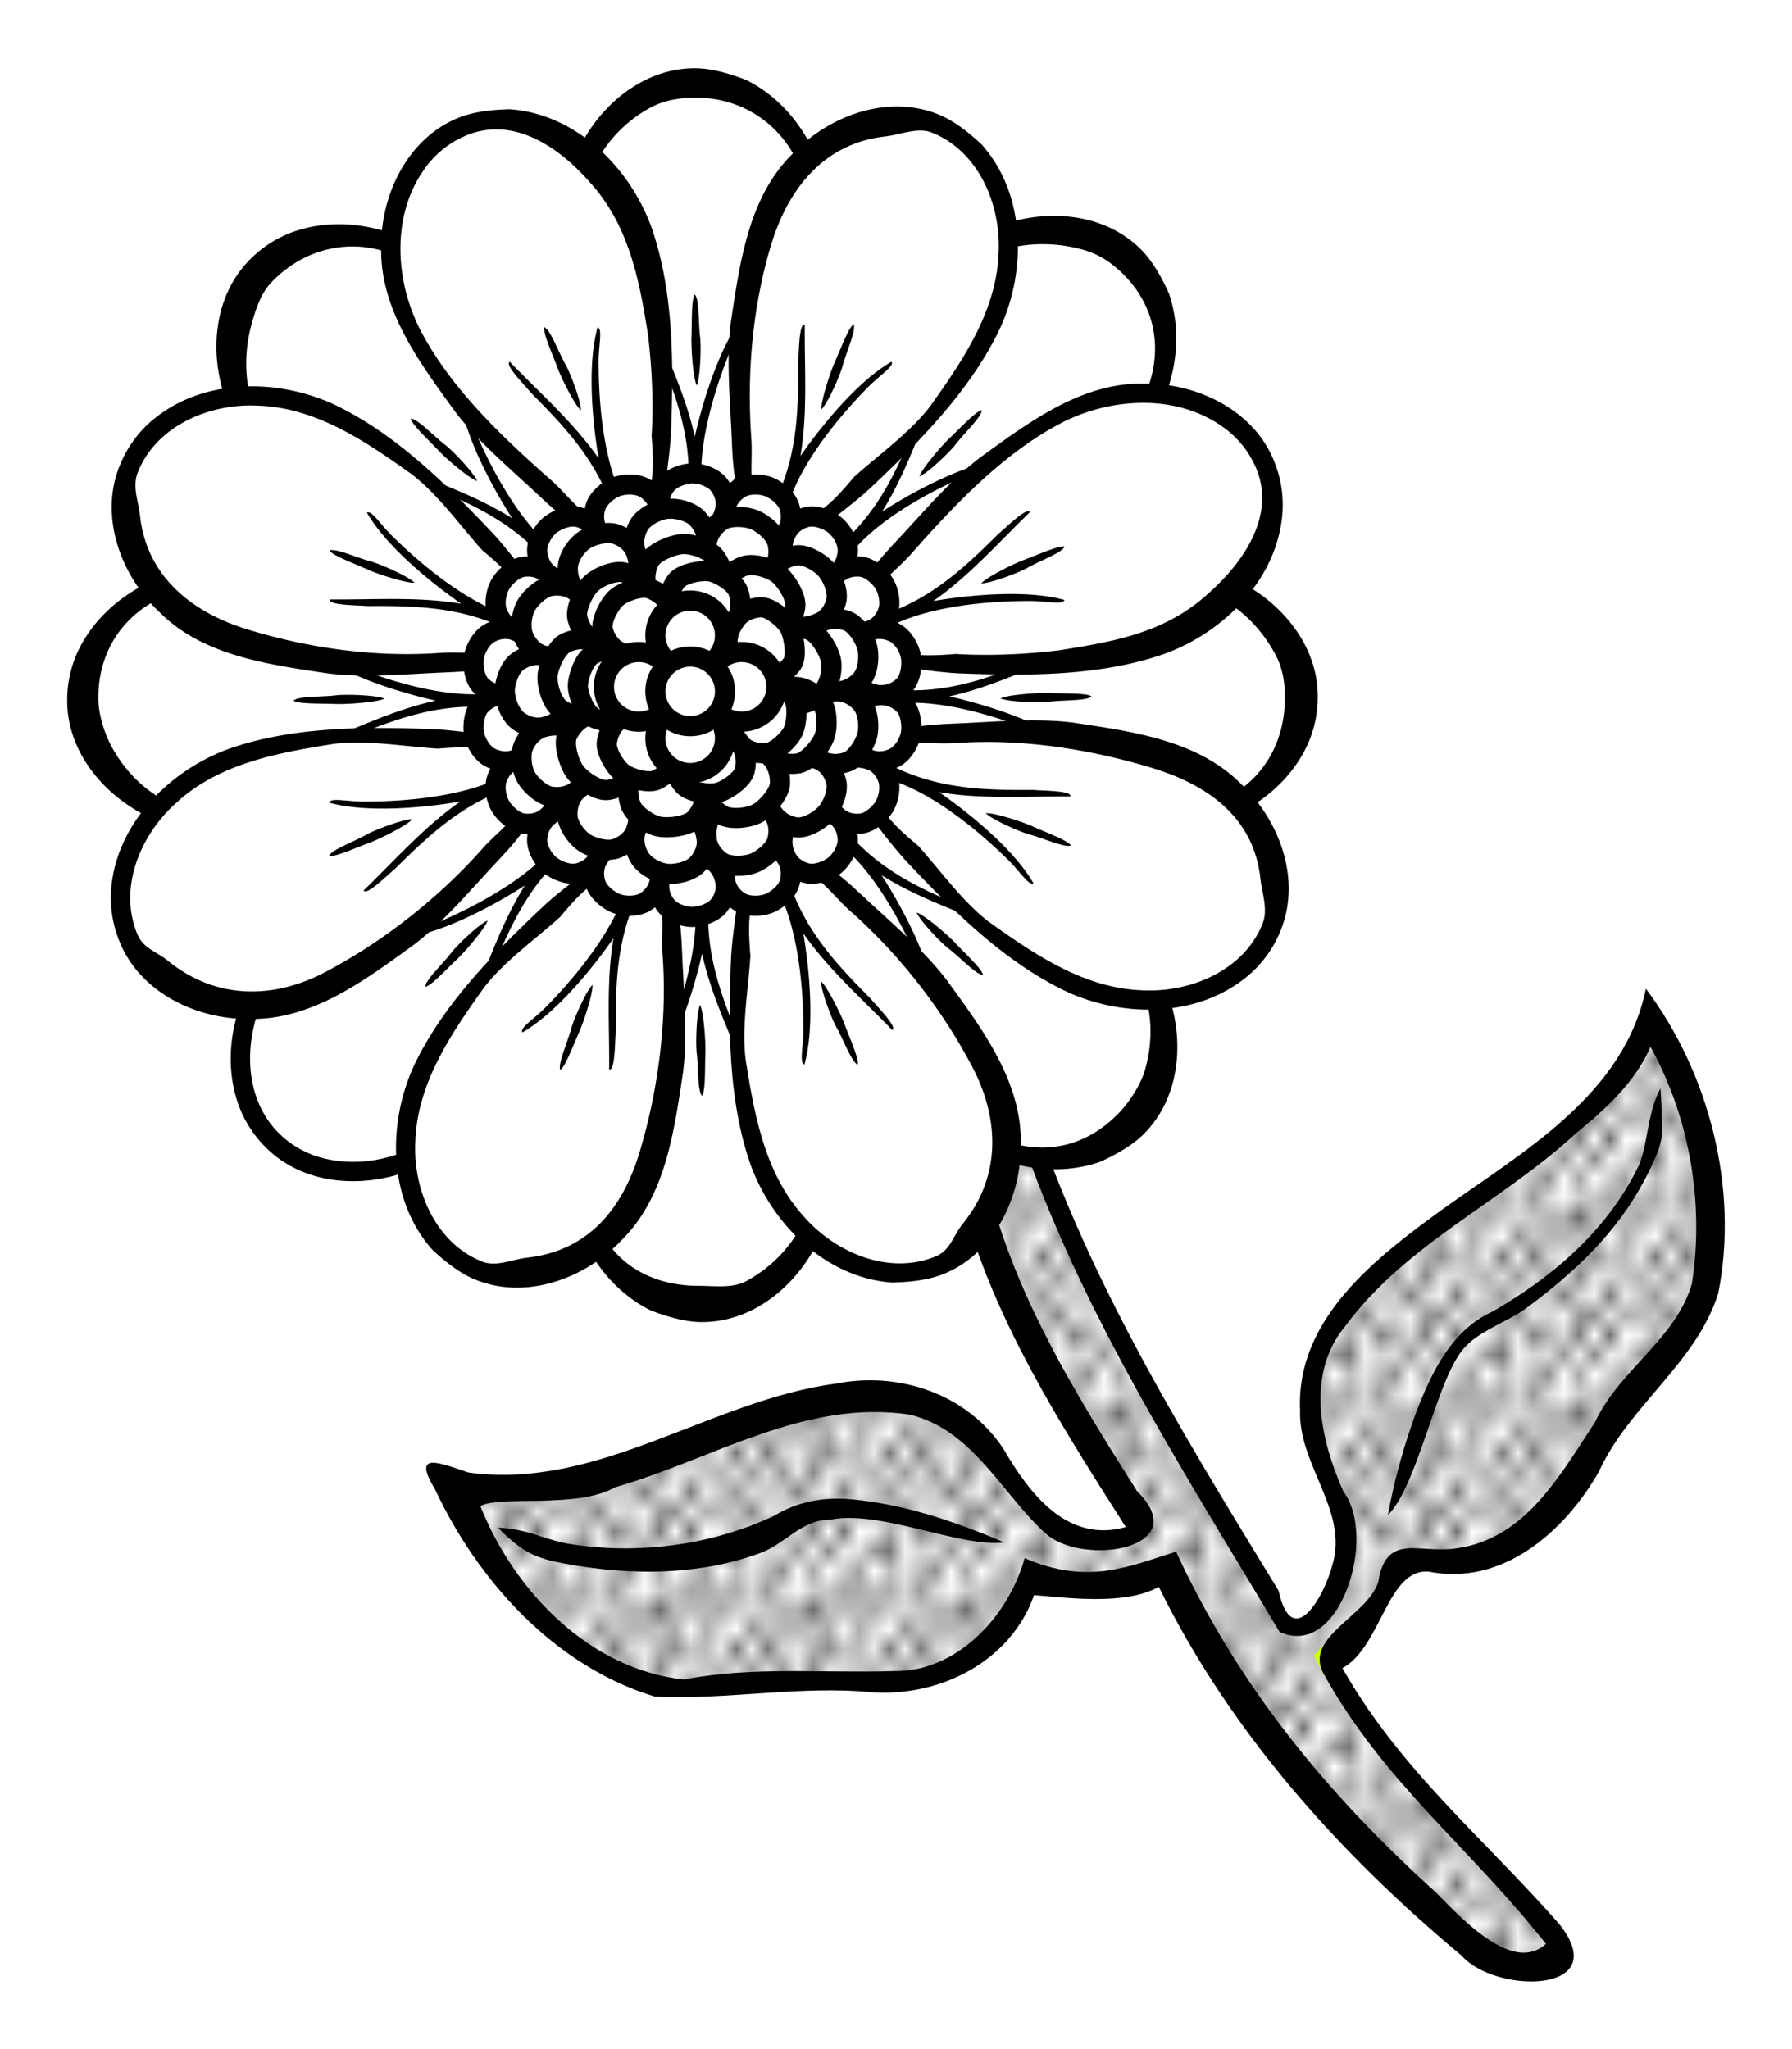
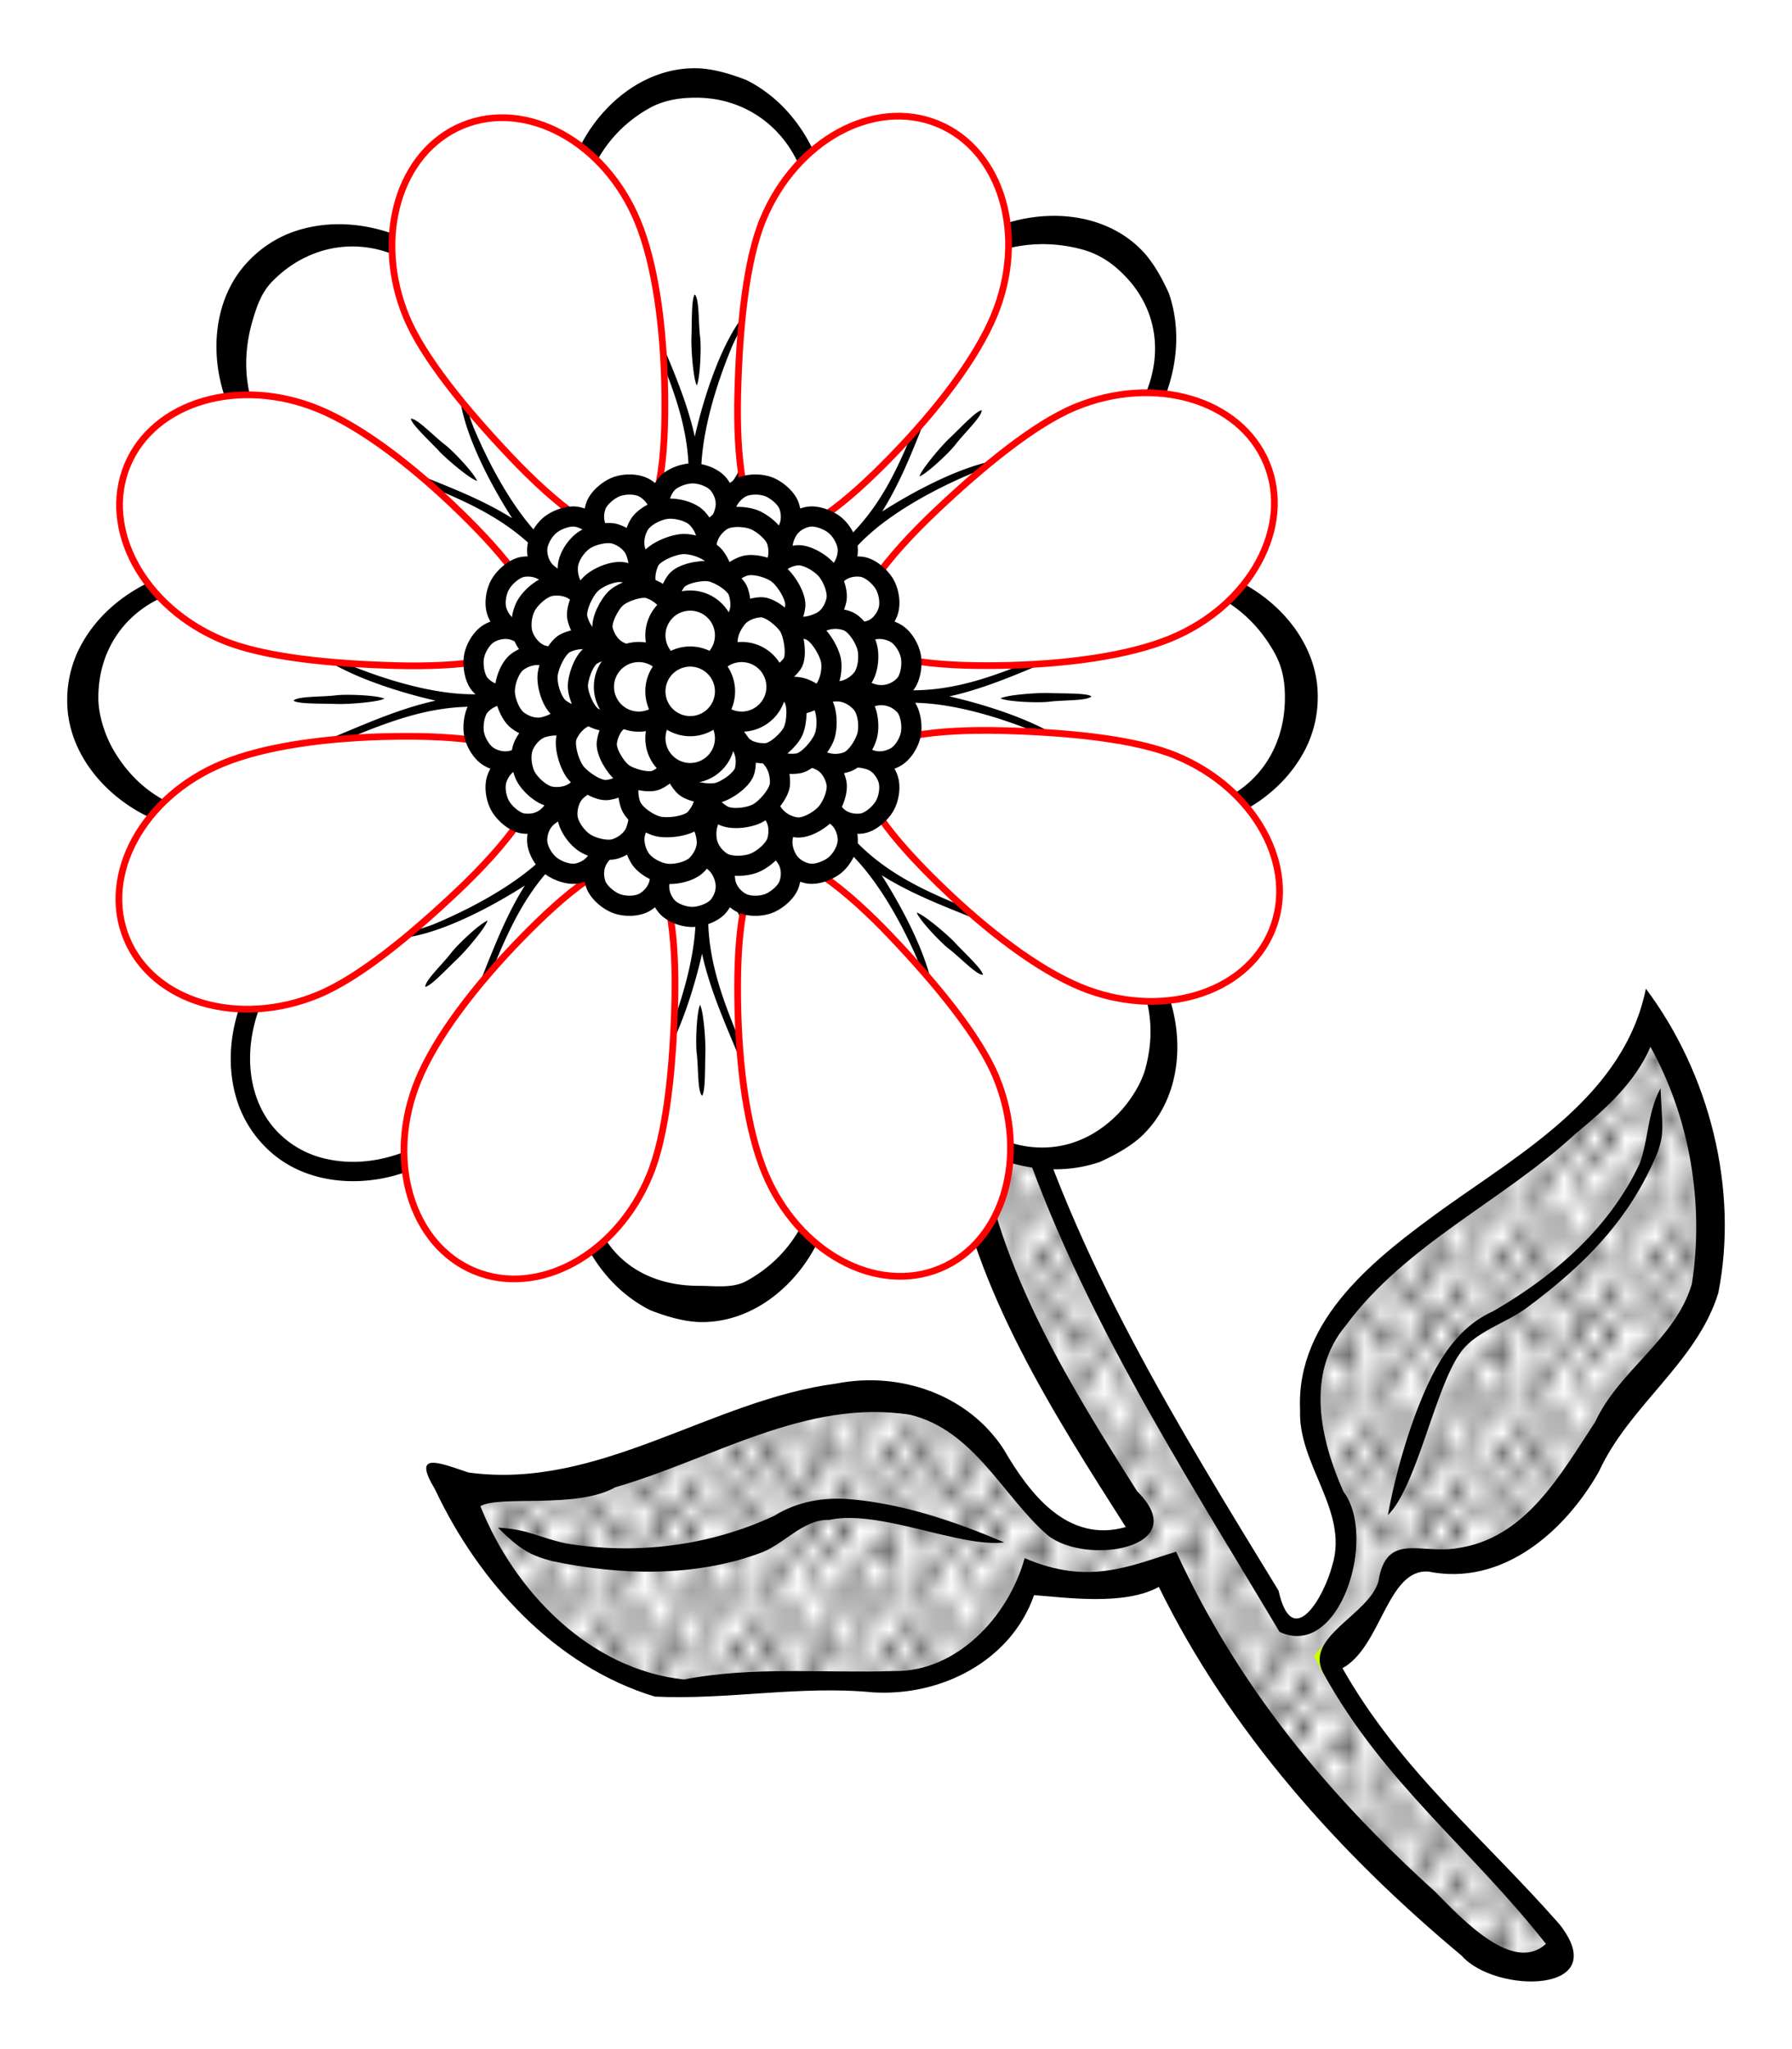
<svg xmlns="http://www.w3.org/2000/svg" xmlns:xlink="http://www.w3.org/1999/xlink" width="100.787" height="115.241" viewBox="0 0 94.488 108.038">
  <defs>
    <pattern xlink:href="#a" id="b" patternTransform="matrix(.808 0 0 1.035 -15.846 1037.51)" />
    <pattern id="a" patternTransform="scale(10)" height="10" width="10" patternUnits="userSpaceOnUse">
      <circle r=".45" cy=".81" cx="2.567" />
      <circle r=".45" cy="2.33" cx="3.048" />
-       <circle r=".45" cy="2.415" cx="4.418" />
      <circle r=".45" cy="3.029" cx="1.844" />
      <circle r=".45" cy="1.363" cx="6.08" />
      <circle r=".45" cy="4.413" cx="5.819" />
      <circle r=".45" cy="4.048" cx="4.305" />
      <circle r=".45" cy="3.045" cx="5.541" />
      <circle r=".45" cy="5.527" cx="4.785" />
      <circle r=".45" cy="5.184" cx="2.667" />
      <circle r=".45" cy="1.448" cx="7.965" />
      <circle r=".45" cy="5.049" cx="7.047" />
      <circle r=".45" cy=".895" cx="4.34" />
      <circle r=".45" cy=".34" cx="7.125" />
      <circle r=".45" cy="1.049" cx="9.553" />
      <circle r=".45" cy="2.689" cx="7.006" />
      <circle r=".45" cy="2.689" cx="8.909" />
      <circle r=".45" cy="4.407" cx="9.315" />
      <circle r=".45" cy="3.87" cx="7.82" />
      <circle r=".45" cy="5.948" cx="8.27" />
      <circle r=".45" cy="7.428" cx="7.973" />
      <circle r=".45" cy="8.072" cx="9.342" />
      <circle r=".45" cy="9.315" cx="8.206" />
      <circle r=".45" cy="9.475" cx="9.682" />
      <circle r=".45" cy="6.186" cx="9.688" />
      <circle r=".45" cy="6.296" cx="3.379" />
      <circle r=".45" cy="8.204" cx="2.871" />
      <circle r=".45" cy="8.719" cx="4.59" />
      <circle r=".45" cy="9.671" cx="3.181" />
      <circle r=".45" cy="7.315" cx="5.734" />
      <circle r=".45" cy="6.513" cx="6.707" />
      <circle r=".45" cy="9.67" cx="5.73" />
      <circle r=".45" cy="8.373" cx="6.535" />
      <circle r=".45" cy="7.154" cx="4.37" />
      <circle r=".45" cy="7.25" cx=".622" />
      <circle r=".45" cy="5.679" cx=".831" />
      <circle r=".45" cy="8.519" cx="1.257" />
      <circle r=".45" cy="6.877" cx="1.989" />
      <circle r=".45" cy="3.181" cx=".374" />
      <circle r=".45" cy="1.664" cx="1.166" />
      <circle r=".45" cy=".093" cx="1.151" />
      <circle r=".45" cy="10.093" cx="1.151" />
      <circle r=".45" cy="4.451" cx="1.302" />
      <circle r=".45" cy="3.763" cx="3.047" />
    </pattern>
  </defs>
  <g fill-rule="evenodd">
    <path d="M81.842 101.806c-3.445-3.888-9.894-9.667-12.163-14.368 1.523-1.681 3.403-3.01 4.294-5.317 8.546 2.025 9.307-6.003 14.558-11.122 3.41-3.325 1.873-12.93-1.52-17.664-2.09 7.399-12.198 10.132-16.464 16.245-2.307 3.306-1.676 5.79.34 10.549.883 2.086-2.038 7.2-2.945 5.648C62.808 77 57.198 69.09 53.587 57.54l-2.816 3.383c.826 5.576 4.465 12.381 9.064 19.28.997 1.495-4.141 1.253-5.37-.65-2.8-4.344-4.497-6.263-8.529-6.216-7.453.087-15.4 6.906-22.693 4.47 2.004 5.469 9.08 12.143 13.747 11.195 7.187-1.46 14.252 2.428 17.386-5.776 2.409.561 4.565-.245 6.812-.558 4.44 8.979 8.867 13.3 14.79 18.88 3.636 3.449 8.419 3.12 5.864.258z" fill="#fff" stroke="#cf0" stroke-width=".354" />
    <path d="M83.138 1046.55c-3.445-3.888-9.894-9.667-12.163-14.368 1.523-1.682 3.403-3.01 4.294-5.318 8.546 2.026 9.307-6.002 14.558-11.122 3.41-3.325 1.873-12.93-1.52-17.663-2.09 7.398-12.198 10.132-16.464 16.245-2.307 3.306-1.676 5.789.34 10.549.883 2.086-2.038 7.2-2.945 5.648-5.134-8.777-10.743-16.688-14.355-28.237l-2.816 3.382c.826 5.577 4.465 12.382 9.064 19.281.997 1.495-4.141 1.253-5.369-.65-2.801-4.344-4.498-6.263-8.53-6.216-7.453.087-15.4 6.906-22.693 4.47 2.004 5.469 9.08 12.143 13.747 11.195 7.187-1.46 14.252 2.428 17.386-5.777 2.409.562 4.565-.244 6.812-.557 4.44 8.978 8.867 13.299 14.79 18.88 3.636 3.448 8.419 3.12 5.864.258z" fill="url(#b)" stroke="#cf0" stroke-width=".354" transform="translate(-1.48 -944.842)" />
    <path style="line-height:normal;text-indent:0;text-align:start;text-decoration-line:none;text-decoration-style:solid;text-decoration-color:#000;text-transform:none;block-progression:tb;white-space:normal;isolation:auto;mix-blend-mode:normal;solid-color:#000;solid-opacity:1" d="M44.82 79.062c-1.379-.118-2.797.126-3.982.867-3.393 1.597-7.298 2.082-10.99 1.465-1.5-.324-1.937-.736-3.59-.832 1.225 1.233 1.782 1.47 2.835 1.76 3.59.76 7.487.857 10.925-.398 1.28-.419 2.302-1.82 3.712-1.772 2.641-.572 6.888 1.482 9.222 1.187-2.59-1.098-5.312-2.034-8.133-2.277z" color="#000" font-weight="400" font-family="sans-serif" overflow="visible" />
    <path style="line-height:normal;text-indent:0;text-align:start;text-decoration-line:none;text-decoration-style:solid;text-decoration-color:#000;text-transform:none;block-progression:tb;white-space:normal;isolation:auto;mix-blend-mode:normal;solid-color:#000;solid-opacity:1" d="M86.784 52.14c-1.139 5.567-6.397 8.544-10.656 11.585-3.523 2.555-7.799 5.794-7.578 10.638-.11 2.884 2.574 5.316 1.703 8.17-.43 1.675-2.113 4.608-2.839 1.35-5.32-8.714-10.79-17.52-13.626-27.418l-3.594 4.314c1.117 7.228 5.482 13.96 9.166 19.752-3.087.873-5.09-1.782-6.437-4.1-1.89-2.909-5.504-4.123-8.83-3.467-6.636.875-12.497 5.632-19.393 4.69-1.616-.545-2.972-1.112-1.76.892 2.28 4.862 6.335 9.335 11.585 10.925 3.802.189 7.652-.6 11.502-.223 3.567.22 7.265-1.626 8.498-5.127 1.648.124 4.778.571 6.577-.435 3.734 7.61 9.496 14.053 15.963 19.444 1.778 2.037 8.07 2.033 5.157-1.659-4.023-4.572-8.4-8.136-11.437-13.497 2.053-1.124 2.355-5.251 4.532-5.095 3.9.787 7.186-2.104 8.986-5.265 1.598-3.499 5.157-5.745 6.298-9.42 1.088-5.503-.468-11.587-3.817-16.054zm.242 3.07c2.077 3.741 2.842 8.283 2.182 12.5-.859 2.918-3.833 4.544-5.104 7.287-1.82 2.757-3.672 6.169-7.308 6.653-1.898.315-3.706-.871-4.116 1.755-.533 1.789-3.931 2.902-2.905 4.83 3.156 5.74 7.75 9.212 11.74 14.279-1.709 1.557-4.314-1.192-5.832-2.742-5.736-5.184-10.413-10.88-13.668-17.94-2.464.749-4.615 1.797-7.987.337-.85 3.085-3.583 6.008-6.882 5.956-3.695.122-7.425-.264-11.08.445-4.983-.528-8.943-4.646-10.736-9.14 1.003-.594 5.064.166 7.124-1.002C37.556 76.962 42.5 73.743 48 74.61c3.359.825 4.855 4.255 7.216 6.332 2.02 1.66 7.782.71 4.745-2.294-3.45-5.45-6.983-11.154-8.179-17.579l1.614-2.478c3.117 9.889 8.803 18.633 14.07 27.466 3.184 1.493 5.18-5.017 3.37-7.396-1.226-2.753-2.007-6.224.13-8.766 3.182-4.303 8.246-6.532 12.111-10.11 1.557-1.281 3.13-2.686 3.948-4.576z" color="#000" font-weight="400" font-family="sans-serif" overflow="visible" />
    <path style="line-height:normal;text-indent:0;text-align:start;text-decoration-line:none;text-decoration-style:solid;text-decoration-color:#000;text-transform:none;block-progression:tb;white-space:normal;isolation:auto;mix-blend-mode:normal;solid-color:#000;solid-opacity:1" d="M87.556 57.396c-.688 1.257-.651 2.804-1.107 3.982-1.602 3.4-4.49 5.912-7.755 7.791-2.164.977-3.233 3.25-4.034 5.346a32.632 32.632 0 00-1.481 5.387c1.498-1.473 2.476-6.602 3.762-8.472.754-1.192 2.525-1.663 3.591-2.486 3.24-2.403 5.493-4.82 6.885-8.215.343-1.02.232-1.288.139-3.333z" color="#000" font-weight="400" font-family="sans-serif" overflow="visible" />
    <g transform="translate(2.922 -594.843) scale(.632)" color="#000">
      <path d="M43.343 1038.022c0-3.807 1.321-8.938 3.426-14.21 1.853-4.64 4.317-9.553 7.012-9.701 2.293-.126 4.96 4.83 6.834 9.71 1.988 5.175 3.604 10.517 3.604 14.201 0 7.16-4.673 12.965-10.438 12.965-5.765 0-10.438-5.805-10.438-12.965zM73.59 1033.764c-2.692-2.693-5.386-7.256-7.625-12.471-1.97-4.592-3.702-9.808-1.901-11.818 1.532-1.711 6.922-.092 11.699 2.033 5.064 2.254 9.984 4.888 12.59 7.494 5.062 5.062 5.862 12.471 1.786 16.548-4.077 4.076-11.486 3.276-16.548-1.786zM91.707 1009.777c-3.808 0-8.939-1.322-14.21-3.426-4.64-1.853-9.553-4.317-9.702-7.012-.126-2.293 4.83-4.96 9.71-6.834 5.176-1.988 10.517-3.604 14.202-3.604 7.16 0 12.964 4.673 12.964 10.438 0 5.765-5.804 10.438-12.964 10.438zM88.393 979.236c-2.693 2.693-7.255 5.386-12.47 7.625-4.592 1.971-9.808 3.703-11.819 1.902-1.71-1.532-.092-6.922 2.034-11.699 2.254-5.064 4.887-9.984 7.493-12.59 5.063-5.063 12.472-5.862 16.548-1.786 4.077 4.076 3.277 11.485-1.786 16.548zM14.592 989.153c3.808 0 8.94 1.322 14.21 3.426 4.64 1.853 9.553 4.317 9.702 7.012.126 2.293-4.83 4.96-9.71 6.835-5.175 1.987-10.517 3.604-14.202 3.604-7.16 0-12.964-4.674-12.964-10.439 0-5.764 5.804-10.438 12.964-10.438zM33.34 964.911c2.692 2.693 5.386 7.256 7.625 12.47 1.97 4.592 3.702 9.809 1.901 11.82-1.532 1.71-6.922.091-11.698-2.035-5.065-2.253-9.985-4.887-12.59-7.493-5.063-5.063-5.863-12.472-1.787-16.548 4.077-4.076 11.486-3.277 16.548 1.786zM19.607 1019.779c2.693-2.693 7.255-5.387 12.47-7.626 4.592-1.97 9.808-3.702 11.82-1.901 1.71 1.532.091 6.922-2.035 11.699-2.254 5.064-4.887 9.984-7.493 12.59-5.063 5.062-12.472 5.862-16.548 1.786-4.076-4.077-3.277-11.485 1.786-16.548zM63.916 960.59c0 3.807-1.321 8.938-3.426 14.209-1.853 4.64-4.317 9.553-7.012 9.702-2.293.126-4.96-4.83-6.834-9.71-1.988-5.176-3.604-10.517-3.604-14.202 0-7.16 4.673-12.964 10.438-12.964 5.765 0 10.438 5.804 10.438 12.964z" style="marker:none" overflow="visible" fill="#fff" stroke="red" stroke-width=".561" stroke-linecap="round" stroke-linejoin="bevel" />
      <path d="M53.424 946.902c-4.619-.05-8.529 3.502-10.15 7.628-2.039 4.754-.659 10.053.495 14.903.738 2.804 2.157 5.643 3.384 8.29.772 1.665 1.45 3.336 2.586 4.793 1.029 1.346 1.819 2.45 3.517 2.553 2.035.01 2.976-.93 3.892-2.458.752-1.277 1.987-3.333 2.644-4.763 2.343-5.103 4.664-10.666 4.996-16.282.262-5.352-2.181-11.21-7.153-13.686-1.426-.553-2.911-.97-4.21-.978zm0 2.457c4.199-.014 7.594 2.588 8.891 6.36 1.676 4.556.595 9.483-.5 14.036-.731 2.654-2.457 5.348-3.675 7.836-.876 2.692-1.636 4.685-3.996 5.661-.968-3.99.866-9.638 2.213-12.904.545-1.383 1.46-2.567 1.086-2.853-2.024 2.587-3.419 7.142-4.102 10.143-.787-3.585-2.431-6.89-3.766-10.287-.518.02.385 2.224.665 3.12 1.783 4.315 3.1 8.067 2.407 12.857-2.352-.965-2.61-3.373-3.668-5.537-2.397-4.904-4.813-10.312-5.282-15.748-.392-4.805 1.566-9.473 5.965-11.87 1.154-.614 2.453-.817 3.762-.814zm-.361 19.995c-.034.83.13 3.406.446 4.015.296-.669.38-3.218.277-4.037-.148-1.183-.059-3.198-.446-3.548-.294.361-.23 2.418-.277 3.57zM53.866 1051.524c4.619.049 8.529-3.502 10.15-7.63 2.039-4.753.659-10.052-.495-14.902-.738-2.804-2.157-5.643-3.384-8.29-.772-1.665-1.45-3.335-2.586-4.792-1.029-1.347-1.819-2.451-3.517-2.554-2.035-.01-2.976.93-3.892 2.459-.752 1.277-1.987 3.332-2.644 4.762-2.343 5.104-4.664 10.666-4.996 16.283-.262 5.351 2.181 11.21 7.153 13.686 1.426.552 2.911.968 4.21.978zm-.141-3.023c-4.199.014-7.453-2.023-8.75-5.796-1.676-4.555-.595-9.482.5-14.035.732-2.654 2.457-5.348 3.675-7.836.876-2.692 1.636-4.685 3.997-5.661.967 3.99-.867 9.638-2.214 12.904-.545 1.384-1.46 2.568-1.086 2.853 2.024-2.587 3.419-7.142 4.102-10.142.787 3.584 2.431 6.89 3.766 10.286.518-.02-.385-2.223-.665-3.12-1.783-4.315-3.1-8.067-2.407-12.857 2.352.965 2.61 3.373 3.668 5.538 2.397 4.903 4.813 10.31 5.282 15.748.392 4.804-1.565 9.33-5.965 11.729-1.153.613-2.595.392-3.903.39zm.502-19.43c.034-.829-.13-3.406-.446-4.014-.296.668-.38 3.218-.277 4.037.148 1.182.059 3.197.446 3.547.294-.36.23-2.418.277-3.57zM105.316 999.399c.049-4.619-3.502-8.53-7.63-10.151-4.753-2.038-10.052-.658-14.902.496-2.804.738-5.643 2.156-8.29 3.384-1.665.772-3.335 1.45-4.792 2.586-1.346 1.029-2.451 1.819-2.554 3.517-.01 2.035.93 2.976 2.459 3.891 1.277.752 3.332 1.988 4.763 2.645 5.103 2.343 10.665 4.664 16.282 4.996 5.351.262 11.21-2.181 13.686-7.153a9.594 9.594 0 00.978-4.211zm-2.74 0c.014 4.198-2.305 7.594-6.078 8.89-4.556 1.677-9.483.596-14.035-.498-2.655-.733-5.349-2.458-7.837-3.677-2.692-.876-4.685-1.635-5.661-3.996 3.99-.967 9.638.867 12.905 2.213 1.383.546 2.567 1.46 2.852 1.087-2.586-2.024-7.142-3.419-10.142-4.103 3.585-.786 6.89-2.43 10.287-3.765-.02-.519-2.224.384-3.12.665-4.316 1.783-8.067 3.1-12.858 2.407.965-2.352 3.373-2.61 5.538-3.668 4.903-2.398 10.311-4.813 15.748-5.282 4.804-.392 9.19 1.706 11.587 6.106.614 1.153.817 2.312.814 3.62zm-19.712-.362c-.83-.034-3.407.131-4.015.447.668.296 3.218.38 4.037.277 1.182-.149 3.197-.059 3.547-.446-.36-.294-2.418-.23-3.57-.278zM.984 999.588c-.05 4.619 3.501 8.529 7.628 10.151 4.754 2.038 10.053.658 14.903-.496 2.804-.738 5.643-2.156 8.29-3.384 1.665-.772 3.336-1.45 4.793-2.586 1.346-1.029 2.45-1.819 2.553-3.517.01-2.035-.93-2.976-2.458-3.891-1.278-.753-3.333-1.988-4.763-2.645-5.103-2.343-10.666-4.664-16.283-4.996-5.351-.262-11.21 2.181-13.685 7.153a9.594 9.594 0 00-.978 4.211zm2.598-.141c-.014-4.199 2.447-7.453 6.22-8.75 4.555-1.676 9.482-.595 14.035.5 2.654.732 5.348 2.457 7.836 3.676 2.692.876 4.685 1.635 5.661 3.996-3.99.967-9.638-.867-12.904-2.213-1.384-.546-2.567-1.46-2.853-1.087 2.587 2.024 7.142 3.419 10.142 4.102-3.584.787-6.89 2.431-10.286 3.766.02.518 2.224-.384 3.12-.665 4.315-1.783 8.067-3.1 12.857-2.407-.965 2.352-3.373 2.61-5.537 3.668-4.904 2.398-10.312 4.813-15.749 5.282-4.804.392-9.048-1.424-11.446-5.824-.613-1.153-1.099-2.736-1.096-4.044zm19.853.503c.83.034 3.407-.132 4.016-.447-.669-.296-3.219-.38-4.037-.277-1.183.149-3.198.059-3.548.446.36.294 2.418.23 3.57.278zM90.574 962.025c-3.26-3.272-8.538-3.48-12.587-1.673-4.786 1.963-7.515 6.71-10.092 10.978-1.438 2.518-2.416 5.537-3.396 8.285-.616 1.729-1.303 3.396-1.514 5.231-.21 1.681-.42 3.023.72 4.287 1.444 1.432 2.774 1.422 4.498.973 1.431-.384 3.753-.984 5.224-1.544 5.248-1.998 10.802-4.339 14.976-8.112 3.937-3.634 6.3-9.525 4.49-14.776-.631-1.394-1.398-2.731-2.32-3.649zm-1.552 1.996c3.004 2.933 3.433 6.925 1.713 10.525-1.996 4.425-6.221 7.181-10.192 9.662-2.383 1.38-5.502 2.092-8.114 3.013-2.512 1.306-4.45 2.195-6.819 1.237 2.107-3.524 7.374-6.267 10.623-7.653 1.359-.605 2.84-.808 2.774-1.274-3.256.427-7.444 2.699-10.034 4.36 1.951-3.109 3.095-6.619 4.524-9.977-.384-.35-1.285 1.856-1.713 2.692-1.753 4.327-3.442 7.927-7.294 10.858-1.001-2.337.502-4.236 1.264-6.521 1.727-5.178 3.794-10.729 7.27-14.935 3.087-3.702 7.968-5.316 12.787-3.943 1.252.371 2.28 1.037 3.211 1.956zM74.58 977.787c-.605.568-2.294 2.522-2.495 3.177.68-.27 2.527-2.029 3.027-2.685.723-.948 2.2-2.323 2.168-2.843-.462.05-1.859 1.563-2.7 2.351zM17.564 1036.962c3.26 3.272 8.538 3.48 12.587 1.673 4.786-1.963 7.515-6.71 10.092-10.978 1.438-2.518 2.416-5.537 3.395-8.285.617-1.729 1.304-3.396 1.515-5.231.21-1.681.42-3.023-.72-4.287-1.444-1.433-2.774-1.422-4.498-.973-1.432.384-3.753.984-5.224 1.544-5.249 1.998-10.803 4.339-14.976 8.112-3.937 3.634-6.3 9.525-4.49 14.776a9.595 9.595 0 002.319 3.649zm1.128-1.148c-3.005-2.933-3.01-7.773-1.29-11.374 1.997-4.424 6.222-7.18 10.193-9.66 2.383-1.38 5.501-2.093 8.114-3.014 2.512-1.307 4.45-2.195 6.819-1.238-2.107 3.525-7.374 6.268-10.623 7.654-1.359.605-2.841.808-2.775 1.274 3.257-.427 7.445-2.699 10.035-4.36-1.951 3.109-3.095 6.619-4.524 9.977.384.349 1.285-1.856 1.712-2.692 1.753-4.327 3.443-7.927 7.295-10.858 1.001 2.337-.502 4.236-1.264 6.521-1.727 5.178-3.794 10.728-7.27 14.935-3.088 3.702-8.25 6.163-13.07 4.79a8.02 8.02 0 01-3.352-1.955zm14.865-14.614c.606-.568 2.294-2.522 2.496-3.176-.68.269-2.526 2.028-3.027 2.685-.722.947-2.199 2.322-2.168 2.843.463-.051 1.86-1.563 2.7-2.352zM90.795 1035.84c3.272-3.26 3.48-8.538 1.673-12.587-1.963-4.786-6.71-7.515-10.978-10.092-2.517-1.438-5.536-2.416-8.284-3.395-1.73-.617-3.396-1.304-5.232-1.515-1.681-.21-3.023-.42-4.286.72-1.433 1.444-1.422 2.774-.974 4.498.384 1.432.984 3.753 1.544 5.224 1.998 5.249 4.339 10.803 8.113 14.976 3.633 3.937 9.525 6.3 14.775 4.49 1.394-.631 2.732-1.398 3.65-2.319zm-2.137-1.693c-2.933 3.004-6.784 3.574-10.384 1.855-4.424-1.997-7.181-6.222-9.661-10.193-1.38-2.383-2.093-5.501-3.014-8.114-1.306-2.512-2.195-4.45-1.237-6.818 3.524 2.106 6.268 7.373 7.654 10.622.604 1.359.808 2.84 1.273 2.775-.427-3.257-2.698-7.445-4.36-10.035 3.109 1.951 6.62 3.095 9.977 4.524.35-.384-1.855-1.285-2.691-1.712-4.328-1.753-7.928-3.443-10.858-7.295 2.336-1.001 4.235.502 6.52 1.264 5.178 1.727 10.729 3.794 14.936 7.27 3.701 3.088 5.456 7.403 4.083 12.222-.37 1.252-1.319 2.703-2.238 3.635zm-13.625-14.3c-.568-.606-2.521-2.294-3.178-2.493.268.68 2.028 2.527 2.685 3.027.947.723 2.322 2.199 2.842 2.168-.05-.462-1.563-1.859-2.351-2.7zM16.242 962.853c-3.272 3.26-3.48 8.538-1.672 12.587 1.962 4.786 6.71 7.515 10.977 10.092 2.518 1.438 5.537 2.416 8.285 3.396 1.729.616 3.396 1.303 5.231 1.514 1.681.21 3.023.42 4.287-.72 1.433-1.444 1.422-2.774.973-4.498-.384-1.432-.984-3.753-1.544-5.224-1.998-5.248-4.339-10.803-8.112-14.976-3.634-3.937-9.525-6.3-14.776-4.49a9.593 9.593 0 00-3.649 2.319zm1.855 1.834c2.933-3.004 7.066-3.715 10.667-1.996 4.424 1.997 7.18 6.222 9.66 10.193 1.38 2.383 2.093 5.501 3.014 8.114 1.307 2.512 2.195 4.45 1.238 6.819-3.525-2.107-6.268-7.374-7.654-10.623-.605-1.359-.808-2.84-1.274-2.774.427 3.256 2.699 7.444 4.36 10.034-3.109-1.951-6.619-3.095-9.977-4.524-.349.384 1.856 1.285 2.692 1.713 4.327 1.752 7.927 3.442 10.858 7.294-2.337 1.001-4.236-.502-6.521-1.264-5.178-1.727-10.728-3.794-14.935-7.27-3.702-3.088-5.174-7.544-3.801-12.363.37-1.253.754-2.421 1.673-3.353zm13.907 14.16c.568.605 2.522 2.294 3.179 2.493-.27-.68-2.029-2.528-2.685-3.028-.948-.723-2.323-2.199-2.844-2.168.052.463 1.564 1.86 2.352 2.7z" style="line-height:normal;text-indent:0;text-align:start;text-decoration-line:none;text-decoration-style:solid;text-decoration-color:#000;text-transform:none;block-progression:tb;white-space:normal;isolation:auto;mix-blend-mode:normal;solid-color:#000;solid-opacity:1;marker:none" font-weight="400" font-family="sans-serif" overflow="visible" />
      <g>
        <path d="M59.194 1039.074c-1.457-3.518-2.2-8.765-2.273-14.44-.064-4.996.333-10.478 2.766-11.646 2.07-.994 6.43 2.564 10.03 6.356 3.816 4.02 7.354 8.336 8.764 11.74 2.74 6.616.644 13.766-4.682 15.973-5.327 2.206-11.865-1.368-14.605-7.983zM85.51 1023.564c-3.519-1.458-7.754-4.642-11.818-8.604-3.578-3.488-7.174-7.644-6.28-10.19.761-2.167 6.36-2.735 11.587-2.599 5.542.145 11.095.695 14.5 2.105 6.614 2.74 10.188 9.28 7.982 14.605-2.206 5.326-9.357 7.423-15.972 4.683zM93.067 994.47c-3.518 1.457-8.764 2.2-14.44 2.273-4.996.064-10.477-.333-11.646-2.766-.994-2.07 2.565-6.43 6.356-10.03 4.02-3.816 8.337-7.354 11.741-8.764 6.615-2.74 13.766-.644 15.972 4.682 2.206 5.326-1.368 11.865-7.983 14.605zM78.318 967.522c-1.457 3.518-4.642 7.753-8.603 11.817-3.488 3.579-7.644 7.174-10.191 6.28-2.167-.76-2.734-6.36-2.598-11.587.144-5.541.695-11.094 2.105-14.499 2.74-6.615 9.279-10.189 14.605-7.983 5.326 2.206 7.422 9.357 4.682 15.972zM13.93 1004.927c3.518-1.457 8.765-2.2 14.44-2.273 4.996-.064 10.478.333 11.646 2.766.994 2.07-2.564 6.43-6.356 10.03-4.02 3.816-8.336 7.354-11.74 8.764-6.616 2.74-13.767.644-15.973-4.682-2.206-5.327 1.368-11.865 7.983-14.605zM21.973 975.356c3.518 1.457 7.753 4.642 11.817 8.603 3.579 3.488 7.174 7.644 6.28 10.191-.76 2.167-6.36 2.734-11.586 2.598-5.542-.144-11.095-.695-14.5-2.105-6.615-2.74-10.189-9.279-7.983-14.605 2.207-5.326 9.357-7.422 15.972-4.682zM30.283 1031.302c1.457-3.518 4.642-7.753 8.604-11.817 3.487-3.578 7.644-7.174 10.19-6.28 2.167.76 2.735 6.36 2.598 11.587-.144 5.541-.694 11.095-2.104 14.499-2.74 6.615-9.28 10.189-14.605 7.983-5.326-2.206-7.423-9.357-4.683-15.972zM48.569 959.661c1.457 3.518 2.2 8.765 2.272 14.44.064 4.996-.332 10.478-2.765 11.646-2.07.995-6.431-2.564-10.03-6.356-3.817-4.02-7.354-8.336-8.765-11.74-2.74-6.615-.643-13.766 4.683-15.972 5.326-2.207 11.865 1.368 14.605 7.982z" style="marker:none" overflow="visible" fill="#fff" stroke="red" stroke-width=".561" stroke-linecap="round" stroke-linejoin="bevel" />
-         <path d="M33.637 951.031c-4.286 1.722-6.54 6.5-6.459 10.933-.063 5.171 3.24 9.54 6.161 13.579 1.756 2.308 4.152 4.387 6.299 6.363 1.35 1.243 2.616 2.527 4.224 3.438 1.465.85 2.618 1.568 4.226 1.013 1.884-.769 2.394-1.998 2.655-3.76.206-1.468.56-3.84.62-5.412.212-5.612.228-11.639-1.615-16.955-1.806-5.045-6.305-9.522-11.846-9.907-1.53.036-3.06.22-4.265.708zm.616 1.487c3.874-1.62 7.625.833 10.266 3.823 3.293 3.567 4.179 8.109 4.91 12.734.34 2.732.483 5.74.31 8.505.22 2.822.28 4.954-1.526 6.76-2.42-3.317-2.888-9.237-2.894-12.77-.025-1.486.366-2.93-.088-3.051-.88 3.164-.425 7.907.091 10.94-2.098-3.01-4.882-5.435-7.415-8.062-.472.216 1.206 1.907 1.808 2.627 3.299 3.305 5.952 6.267 7.144 10.958-2.542.009-3.702-2.117-5.508-3.712-4.091-3.613-8.393-7.685-10.906-12.528-2.201-4.289-2.45-10.003.698-13.902a8.02 8.02 0 013.11-2.322zm7.642 19.394c.286.78 1.425 3.097 1.949 3.539.018-.73-.88-3.119-1.288-3.836-.59-1.035-1.28-2.932-1.77-3.107-.134.446.712 2.323 1.11 3.404zM74.082 1047.52c4.286-1.722 6.54-6.5 6.46-10.933.063-5.171-3.24-9.54-6.162-13.578-1.755-2.308-4.152-4.388-6.298-6.364-1.351-1.243-2.617-2.527-4.224-3.438-1.466-.85-2.618-1.568-4.227-1.013-1.883.77-2.393 1.998-2.654 3.76-.206 1.468-.56 3.84-.62 5.412-.212 5.612-.228 11.64 1.615 16.955 1.805 5.045 6.305 9.522 11.845 9.907 1.53-.036 3.061-.22 4.265-.708zm-.616-1.487c-3.873 1.62-8.33-.268-10.972-3.257-3.292-3.568-4.179-8.534-4.91-13.158-.34-2.733.224-5.882.398-8.647-.221-2.822-.282-4.954 1.525-6.76 2.42 3.317 2.888 9.237 2.894 12.77.025 1.486-.367 2.93.088 3.051.88-3.164.425-7.907-.092-10.94 2.099 3.01 4.883 5.435 7.416 8.063.471-.217-1.206-1.908-1.809-2.628-3.298-3.305-5.951-6.267-7.143-10.958 2.541-.008 3.702 2.117 5.508 3.712 4.09 3.613 7.686 8.25 10.2 13.093 2.2 4.29 2.307 9.014-.84 12.913-.83 1.009-1.052 2.248-2.263 2.746zm-7.642-19.394c-.286-.78-1.424-3.097-1.948-3.539-.019.731.88 3.119 1.288 3.836.59 1.036 1.278 2.932 1.77 3.107.134-.446-.712-2.323-1.11-3.404zM101.669 979.674c-1.722-4.286-6.5-6.54-10.933-6.459-5.172-.063-9.54 3.24-13.579 6.161-2.308 1.755-4.388 4.152-6.363 6.299-1.243 1.35-2.527 2.616-3.439 4.224-.85 1.465-1.568 2.618-1.013 4.226.77 1.884 1.999 2.394 3.76 2.654 1.468.206 3.84.561 5.413.62 5.611.213 11.639.229 16.955-1.614 5.044-1.806 9.522-6.305 9.907-11.846a9.594 9.594 0 00-.708-4.265zm-1.487.616c1.619 3.874-.975 7.766-3.964 10.407-3.567 3.293-7.827 4.038-12.452 4.769-2.732.34-5.881.482-8.646.309-2.823.22-4.954.282-6.76-1.525 3.316-2.421 9.237-2.888 12.77-2.894 1.486-.026 2.93.366 3.05-.088-3.164-.88-7.906-.425-10.94.091 3.011-2.098 5.436-4.882 8.063-7.415-.217-.472-1.907 1.206-2.628 1.808-3.304 3.299-6.266 5.952-10.958 7.144-.008-2.542 2.118-3.702 3.713-5.508 3.613-4.091 7.684-8.393 12.528-10.907 4.288-2.2 10.003-2.448 13.902.699a8.02 8.02 0 012.322 3.11zm-19.395 7.642c-.78.286-3.097 1.425-3.538 1.949.73.018 3.118-.88 3.836-1.289 1.035-.59 2.931-1.278 3.106-1.77-.446-.133-2.322.713-3.404 1.11zM5.35 1019.775c1.723 4.286 6.5 6.54 10.933 6.459 5.172.064 9.54-3.24 13.58-6.161 2.307-1.755 4.387-4.152 6.363-6.299 1.243-1.35 2.527-2.616 3.438-4.223.85-1.466 1.568-2.619 1.013-4.227-.77-1.884-1.998-2.393-3.76-2.654-1.468-.206-3.84-.561-5.413-.62-5.611-.213-11.638-.228-16.955 1.614-5.044 1.806-9.521 6.306-9.906 11.846a9.594 9.594 0 00.708 4.265zm1.488-.616c-1.62-3.874.268-8.33 3.257-10.973 3.567-3.292 8.533-4.178 13.158-4.91 2.732-.339 5.882.225 8.646.398 2.823-.22 4.955-.282 6.76 1.526-3.316 2.42-9.236 2.887-12.77 2.893-1.486.026-2.93-.366-3.05.088 3.164.88 7.906.426 10.94-.091-3.011 2.099-5.436 4.883-8.063 7.415.217.472 1.908-1.206 2.628-1.808 3.305-3.298 6.267-5.952 10.958-7.144.008 2.542-2.118 3.702-3.713 5.508-3.612 4.091-8.39 7.828-13.234 10.342-4.289 2.2-9.014 2.166-12.913-.981-1.008-.831-2.106-1.053-2.604-2.263zm19.394-7.642c.78-.286 3.097-1.425 3.539-1.949-.731-.018-3.12.88-3.836 1.289-1.036.59-2.932 1.278-3.107 1.77.446.133 2.322-.713 3.404-1.11zM73.747 950.787c-4.264-1.776-9.22.052-12.27 3.271-3.67 3.645-4.375 9.075-5.122 14.004-.365 2.876-.113 6.04.033 8.954.092 1.833.095 3.636.603 5.412.45 1.634.769 2.954 2.305 3.685 1.883.77 3.108.252 4.529-.822 1.175-.902 3.09-2.345 4.235-3.426 4.085-3.854 8.32-8.142 10.731-13.225 2.248-4.864 2.176-11.211-1.506-15.37-1.116-1.046-2.337-1.988-3.538-2.483zm-.603 1.492c3.898 1.56 5.754 6.03 5.544 10.014-.152 4.852-3 9.015-5.72 12.827-1.673 2.186-4.282 4.038-6.343 5.889-1.821 2.168-3.272 3.73-5.826 3.752.597-4.062 4.414-8.612 6.885-11.136 1.024-1.079 2.315-1.834 2.076-2.239-2.845 1.641-5.845 5.342-7.602 7.868.613-3.618.326-7.299.36-10.948-.487-.176-.476 2.206-.55 3.142.036 4.669-.148 8.641-2.585 12.823-1.819-1.776-1.157-4.105-1.327-6.509-.386-5.444.106-11.08 1.707-16.297 1.436-4.602 4.416-8.286 9.394-8.862 1.299-.137 2.774-.817 3.987-.324zm-8.142 19.19c-.342.756-1.154 3.208-1.09 3.89.526-.508 1.559-2.841 1.77-3.639.305-1.152 1.143-2.987.915-3.456-.408.224-1.12 2.155-1.594 3.205zM34.971 1047.959c4.264 1.775 9.22-.053 12.27-3.272 3.67-3.644 4.375-9.075 5.122-14.003.365-2.877.113-6.04-.033-8.954-.092-1.833-.095-3.636-.603-5.413-.45-1.633-.769-2.953-2.305-3.685-1.883-.771-3.108-.252-4.529.822-1.175.903-3.09 2.346-4.236 3.426-4.084 3.854-8.319 8.142-10.73 13.226-2.248 4.864-2.177 11.21 1.506 15.369 1.116 1.046 2.337 1.989 3.538 2.484zm.603-1.493c-3.898-1.56-5.755-6.03-5.544-10.014.152-4.851 3-9.015 5.72-12.826 1.673-2.187 4.282-4.038 6.343-5.889 1.821-2.168 3.272-3.731 5.826-3.753-.598 4.063-4.414 8.613-6.885 11.137-1.024 1.078-2.315 1.833-2.076 2.238 2.845-1.64 5.845-5.342 7.602-7.868-.613 3.619-.326 7.3-.361 10.949.488.175.477-2.206.552-3.142-.037-4.67.146-8.641 2.584-12.823 1.819 1.775 1.157 4.105 1.327 6.508.386 5.445-.388 11.364-1.99 16.58-1.436 4.602-4.275 8.004-9.252 8.58-1.3.136-2.634.816-3.846.323zm8.141-19.19c.343-.756 1.155-3.207 1.091-3.89-.525.51-1.558 2.842-1.77 3.64-.304 1.152-1.142 2.987-.914 3.456.408-.224 1.12-2.156 1.594-3.205zM102.199 1018.898c1.775-4.264-.053-9.22-3.272-12.27-3.644-3.67-9.075-4.374-14.003-5.121-2.877-.366-6.04-.114-8.954.033-1.833.092-3.636.095-5.413.603-1.633.45-2.953.768-3.685 2.304-.771 1.883-.252 3.108.823 4.53.902 1.175 2.345 3.09 3.425 4.235 3.854 4.084 8.142 8.32 13.226 10.73 4.864 2.248 11.211 2.177 15.369-1.505a9.592 9.592 0 002.484-3.539zm-1.493-.603c-1.56 3.898-6.03 5.755-10.013 5.544-4.852-.152-9.016-3-12.827-5.72-2.187-1.673-4.038-4.281-5.889-6.343-2.168-1.82-3.731-3.271-3.752-5.826 4.061.598 8.612 4.414 11.136 6.886 1.078 1.023 1.833 2.315 2.238 2.075-1.64-2.845-5.342-5.844-7.868-7.602 3.619.613 7.3.327 10.949.361.175-.488-2.206-.476-3.142-.551-4.67.036-8.641-.147-12.823-2.585 1.775-1.819 4.105-1.156 6.508-1.327 5.445-.386 11.222.53 16.439 2.131 4.602 1.436 8.286 4.134 8.862 9.111.137 1.3.675 2.634.182 3.846zm-19.19-8.141c-.756-.342-3.207-1.155-3.89-1.087.508.525 2.841 1.558 3.639 1.77 1.152.305 2.987 1.142 3.456.915-.224-.408-2.156-1.12-3.206-1.594zM5.39 979.997c-1.775 4.264.053 9.22 3.272 12.27 3.644 3.67 9.074 4.375 14.003 5.122 2.877.365 6.04.113 8.954-.033 1.833-.093 3.636-.096 5.413-.604 1.633-.45 2.953-.768 3.685-2.304.771-1.883.251-3.108-.823-4.529-.902-1.176-2.345-3.091-3.425-4.236-3.854-4.084-8.143-8.32-13.226-10.73-4.864-2.248-11.211-2.177-15.369 1.506a9.593 9.593 0 00-2.484 3.538zm1.492.603c1.56-3.898 6.03-5.755 10.014-5.544 4.852.152 9.016 3 12.827 5.72 2.187 1.673 4.038 4.282 5.889 6.343 2.168 1.82 3.731 3.271 3.752 5.826-4.062-.598-8.612-4.414-11.136-6.885-1.078-1.024-1.834-2.316-2.238-2.076 1.64 2.845 5.342 5.845 7.867 7.602-3.618-.613-7.299-.327-10.948-.361-.175.488 2.206.476 3.142.552 4.67-.037 8.641.146 12.823 2.584-1.775 1.819-4.388 1.156-6.79 1.327-5.445.386-10.94-.389-16.157-1.99-4.602-1.436-8.286-4.416-8.862-9.394-.137-1.299-.675-2.492-.183-3.704zm19.19 8.141c.757.343 3.208 1.155 3.891 1.087-.508-.525-2.841-1.558-3.639-1.77-1.152-.304-2.987-1.142-3.456-.914.224.408 2.155 1.12 3.205 1.594z" style="line-height:normal;text-indent:0;text-align:start;text-decoration-line:none;text-decoration-style:solid;text-decoration-color:#000;text-transform:none;block-progression:tb;white-space:normal;isolation:auto;mix-blend-mode:normal;solid-color:#000;solid-opacity:1;marker:none" font-weight="400" font-family="sans-serif" overflow="visible" />
      </g>
      <circle r="15.723" cy="999.213" cx="53.15" style="marker:none" overflow="visible" fill="#fff" stroke="#000" stroke-width="3.879" stroke-linecap="round" stroke-linejoin="bevel" />
      <g fill="#fff" stroke-width="1.682" stroke="#000" stroke-linecap="round" stroke-linejoin="bevel">
        <path style="marker:none" d="M68.016 1004.623c-.676-.229-1.23-.65-1.574-1.287-.344-.635-.495-1.13-.366-1.85.128-.721.45-1.009.968-1.514a2.656 2.656 0 011.923-.76c.713.018 1.39.326 1.88.856.492.53.654 1.643.525 2.363-.128.721-.643 1.585-1.27 1.945-.626.36-1.41.476-2.086.247 0 0 0 0 0 0m-2.752 4.754c-.539-.467-.914-1.088-.99-1.807-.077-.719-.125-1.157.24-1.792.365-.634.8-.922 1.473-1.186.673-.264 1.353-.198 2.03.032.675.229 1.19.857 1.437 1.536.246.68.09 1.666-.276 2.301-.365.635-1.197 1.366-1.913 1.461-.717.095-1.461-.077-2-.544 0 0 0 0 0 0m-4.208 3.531c-.356-.618-.501-1.32-.338-2.024.164-.704.281-1.111.834-1.59.554-.48 1.076-.598 1.799-.624.722-.027 1.373.24 1.912.707.54.467.833 1.195.841 1.918.008.723-.475 1.586-1.029 2.065-.553.48-1.595.873-2.303.727-.708-.145-1.36-.56-1.716-1.179 0 0 0 0 0 0m-5.161 1.878c-.125-.702-.026-1.405.365-2.013.39-.608.744-1.008 1.437-1.243.694-.235 1.09-.141 1.782.072.69.213 1.221.688 1.577 1.307.355.618.388 1.394.157 2.08-.23.684-1.098 1.403-1.791 1.638-.694.235-1.689.229-2.307-.147-.618-.375-1.095-.991-1.22-1.693 0 0 0 0 0 0m-5.493 0c.126-.703.462-1.333 1.04-1.769.577-.435 1.043-.697 1.775-.678.732.019 1.061.243 1.639.678.577.436.914 1.066 1.039 1.769.125.702-.11 1.44-.56 2.006-.45.566-1.522.944-2.254.926-.732-.02-1.67-.36-2.12-.926-.45-.566-.684-1.304-.559-2.006 0 0 0 0 0 0m-5.16-1.879c.355-.618.886-1.093 1.576-1.306.691-.213 1.088-.306 1.782-.072.694.235 1.047.635 1.438 1.243.39.608.49 1.31.364 2.013-.125.703-.602 1.319-1.22 1.694s-1.613.381-2.307.147c-.693-.235-1.56-.954-1.791-1.639-.23-.685-.198-1.461.157-2.08 0 0 0 0 0 0m-4.207-3.53c.54-.468 1.19-.735 1.913-.708.722.027 1.244.144 1.798.623.553.48.67.887.834 1.591.163.704.018 1.406-.338 2.024-.355.619-1.007 1.034-1.716 1.18-.708.145-1.75-.248-2.303-.728-.554-.48-1.037-1.342-1.03-2.065.009-.723.302-1.45.842-1.918 0 0 0 0 0 0m-2.752-4.754c.676-.229 1.356-.295 2.03-.032.672.264 1.108.551 1.473 1.186.364.635.317 1.073.24 1.792-.077.72-.452 1.34-.991 1.807-.54.467-1.284.64-2 .544-.717-.095-1.55-.826-1.914-1.46-.365-.635-.522-1.622-.276-2.302.247-.68.762-1.307 1.438-1.536 0 0 0 0 0 0m-.95-5.41c.713.017 1.404.254 1.922.76.517.504.84.792.969 1.512.128.721-.023 1.216-.367 1.851-.344.636-.898 1.058-1.574 1.287-.676.229-1.46.113-2.086-.247-.627-.36-1.142-1.224-1.27-1.945-.129-.72.033-1.832.524-2.363.492-.53 1.168-.874 1.882-.856 0 0 0 0 0 0m.95-5.41c.676.228 1.23.65 1.574 1.286.344.636.495 1.13.367 1.85-.13.721-.452 1.01-.97 1.514a2.656 2.656 0 01-1.921.76 2.66 2.66 0 01-1.882-.856c-.49-.53-.653-1.643-.524-2.363.128-.721.643-1.584 1.27-1.945.627-.36 1.41-.476 2.086-.247 0 0 0 0 0 0m2.752-4.754c.54.467.914 1.088.99 1.807.078.719.126 1.157-.24 1.792-.364.635-.8.922-1.473 1.186-.673.264-1.353.198-2.029-.032-.676-.228-1.191-.856-1.438-1.536-.246-.68-.089-1.666.276-2.301.365-.635 1.197-1.366 1.913-1.46.717-.096 1.461.076 2 .543 0 0 0 0 0 0m4.208-3.531c.356.618.501 1.32.338 2.024-.164.704-.28 1.112-.834 1.59-.554.48-1.076.598-1.798.624-.723.027-1.374-.24-1.913-.707-.54-.467-.833-1.195-.841-1.918-.008-.723.475-1.586 1.029-2.065.553-.48 1.595-.873 2.303-.727.709.145 1.36.56 1.716 1.179 0 0 0 0 0 0m5.161-1.878c.126.702.027 1.405-.364 2.013-.391.608-.744 1.008-1.438 1.243-.694.235-1.09.141-1.782-.07-.69-.214-1.22-.689-1.577-1.307-.355-.619-.388-1.395-.157-2.08.23-.685 1.098-1.404 1.791-1.639.694-.235 1.69-.228 2.307.147.618.375 1.095.991 1.22 1.694 0 0 0 0 0 0m5.493 0c-.125.702-.462 1.333-1.04 1.768-.577.435-1.042.697-1.774.679-.732-.02-1.062-.244-1.64-.68-.577-.435-.913-1.065-1.039-1.767-.125-.703.11-1.44.56-2.007.45-.565 1.523-.944 2.255-.925.732.019 1.668.36 2.118.925.45.566.685 1.304.56 2.007 0 0 0 0 0 0m5.16 1.878c-.355.618-.885 1.093-1.576 1.306-.691.213-1.088.307-1.782.071-.693-.235-1.046-.635-1.437-1.243-.391-.608-.49-1.31-.365-2.013.125-.703.602-1.319 1.22-1.694s1.613-.381 2.307-.147c.693.235 1.56.954 1.791 1.639.231.685.199 1.461-.157 2.08 0 0 0 0 0 0m4.207 3.531c-.539.467-1.19.734-1.912.707-.723-.027-1.245-.144-1.799-.623-.553-.48-.67-.887-.834-1.591-.163-.704-.018-1.406.338-2.024.356-.619 1.008-1.034 1.716-1.18.708-.145 1.75.248 2.303.728.554.48 1.037 1.342 1.03 2.065-.009.723-.302 1.45-.842 1.918 0 0 0 0 0 0m2.752 4.754c-.676.229-1.356.295-2.029.032-.673-.264-1.108-.551-1.473-1.186-.365-.635-.317-1.073-.24-1.792.076-.719.451-1.34.99-1.807.54-.467 1.284-.64 2-.544.718.095 1.55.826 1.914 1.46.365.636.522 1.622.276 2.302-.247.68-.762 1.307-1.438 1.536 0 0 0 0 0 0m.95 5.411a2.656 2.656 0 01-1.922-.76c-.517-.505-.84-.793-.968-1.513-.13-.721.022-1.215.366-1.851.344-.636.898-1.058 1.574-1.287.676-.229 1.46-.113 2.086.247.627.36 1.142 1.224 1.27 1.945.13.72-.033 1.832-.524 2.363a2.656 2.656 0 01-1.881.856s0 0 0 0" overflow="visible" />
        <path style="marker:none" d="M63.843 1004.674a2.854 2.854 0 01-1.468-1.684c-.246-.744-.474-.993-.294-1.77.179-.777.523-1.08 1.108-1.6.586-.52 1.312-.743 2.082-.724.77.02 1.513.432 2.013 1.035.5.604.635 1.818.456 2.595-.18.777-.93 1.975-1.666 2.246a2.854 2.854 0 01-2.231-.098s0 0 0 0m-3.946 4.454a2.854 2.854 0 01-.525-2.17c.125-.774.078-1.186.614-1.776.536-.59.902-.615 1.66-.814.758-.199 1.503-.028 2.197.306.693.334 1.139 1.061 1.312 1.826.172.764-.337 1.998-.873 2.587-.536.59-1.674 1.257-2.451 1.158a2.856 2.856 0 01-1.934-1.117s0 0 0 0m-5.563 2.113c-.098-.764.05-1.522.508-2.157.46-.635.653-1.02 1.401-1.295.749-.274 1.079-.12 1.843.053s1.35.67 1.81 1.287c.462.616.52 1.464.322 2.222-.2.758-1.23 1.617-1.98 1.89-.748.275-2.023.323-2.674-.114-.65-.437-1.133-1.122-1.23-1.886 0 0 0 0 0 0m-5.906-.727c.26-.725.651-1.307 1.33-1.698.68-.39 1.219-.571 2.007-.454.788.118 1.063.374 1.64.904s.832 1.211.929 1.975c.097.764-.275 1.571-.825 2.13-.55.559-1.813.851-2.6.734-.789-.118-1.738-.642-2.151-1.307-.414-.666-.59-1.559-.33-2.284 0 0 0 0 0 0m-4.902-3.372c.584-.502 1.238-.844 2.022-.85.784-.01 1.312.027 1.953.5.64.475.718.791.995 1.524.276.733.192 1.473-.068 2.198-.26.725-.945 1.262-1.687 1.514-.742.251-2.054-.095-2.695-.569-.64-.474-1.296-1.408-1.329-2.191-.033-.784.226-1.623.81-2.126 0 0 0 0 0 0m-2.755-5.273c.747-.188 1.465-.192 2.167.155.703.347 1.17.69 1.51 1.41.34.72.278 1.025.176 1.802-.103.776-.515 1.404-1.099 1.906-.583.503-1.428.665-2.201.536-.773-.129-1.785-1.043-2.125-1.763-.34-.72-.449-1.793-.126-2.507.323-.714.951-1.352 1.698-1.54 0 0 0 0 0 0m-.014-5.949c.75.173 1.406.572 1.843 1.223.437.65.719 1.03.699 1.827-.02.797-.225 1.1-.68 1.737-.456.638-1.101.975-1.848 1.163-.747.187-1.592-.08-2.213-.557-.622-.477-1.086-1.693-1.065-2.49.02-.797.429-1.943 1.064-2.402.635-.46 1.45-.674 2.2-.501 0 0 0 0 0 0m2.777-5.262c.57.518.985 1.13 1.084 1.908.099.777.168 1.095-.178 1.813s-.807 1.06-1.512 1.401c-.705.342-1.42.313-2.171.14-.75-.173-1.367-.835-1.684-1.55-.318-.717-.21-1.793.136-2.51.346-.719 1.348-1.628 2.121-1.753.774-.125 1.634.034 2.204.551 0 0 0 0 0 0m4.893-3.38c.265.724.352 1.455.08 2.19-.271.735-.359 1.045-.997 1.522-.638.477-1.212.569-1.995.545-.783-.024-1.411-.359-1.981-.877-.57-.517-.831-1.38-.78-2.161.05-.782.64-1.68 1.279-2.157.638-.477 1.949-.817 2.693-.57.744.245 1.436.785 1.701 1.508 0 0 0 0 0 0m5.905-.724c-.097.764-.35 1.445-.928 1.975-.577.53-.913.805-1.703.905-.791.1-1.193-.104-1.884-.474-.69-.37-1.125-.958-1.39-1.682-.265-.723-.125-1.59.269-2.268.393-.678 1.482-1.237 2.273-1.337.79-.1 1.989.192 2.539.75.55.56.922 1.367.824 2.13 0 0 0 0 0 0m5.563 2.113c-.46.616-1.046 1.114-1.81 1.287-.764.172-1.095.326-1.843.053-.748-.274-.942-.66-1.4-1.296-.46-.635-.607-1.392-.51-2.156.098-.764.58-1.45 1.231-1.886.65-.437 1.926-.389 2.675-.115.748.274 1.78 1.133 1.978 1.891.2.758.14 1.606-.32 2.222 0 0 0 0 0 0m3.946 4.455c-.694.334-1.44.504-2.197.306-.758-.2-1.124-.225-1.66-.815-.536-.59-.489-1.001-.614-1.775a2.854 2.854 0 01.524-2.17 2.854 2.854 0 011.935-1.118c.777-.098 1.915.568 2.451 1.158s1.045 1.824.872 2.588c-.172.764-.618 1.491-1.311 1.826 0 0 0 0 0 0m1.428 5.777c-.77.02-1.496-.203-2.082-.724-.585-.52-.93-.823-1.108-1.6-.18-.776.048-1.026.294-1.77a2.854 2.854 0 011.468-1.683 2.853 2.853 0 012.231-.098c.735.271 1.486 1.469 1.666 2.246.179.776.045 1.99-.456 2.594-.5.604-1.243 1.016-2.013 1.035 0 0 0 0 0 0" overflow="visible" />
        <path style="marker:none" d="M59.592 1004.299c-.619-.562-1.095-1.232-1.215-2.06-.119-.827-.428-.93-.141-1.714.287-.785.6-.919 1.274-1.414.673-.495 1.417-.627 2.252-.585.835.042 1.659.584 2.154 1.258.495.673.526 2.123.239 2.907-.287.785-1.381 2.098-2.208 2.218-.828.12-1.737-.048-2.355-.61 0 0 0 0 0 0m-5.423 2.932c-.127-.827-.075-1.612.35-2.332.425-.72.51-1.11 1.263-1.474.753-.362.833-.154 1.668-.114.835.04 1.523.426 2.142.988.618.562.896 1.476.856 2.31-.04.835-1.177 2.132-1.93 2.495-.753.363-2.17.537-2.889.111-.72-.425-1.334-1.158-1.46-1.984 0 0 0 0 0 0m-6.017-1.347c.434-.715.976-1.27 1.765-1.545.789-.276 1.096-.495 1.906-.287.81.208.694.47 1.314 1.03.62.561.906 1.322 1.032 2.149.126.826-.246 1.683-.807 2.303-.56.62-2.3.83-3.109.622-.81-.208-1.995-1.013-2.27-1.802-.277-.789-.265-1.756.169-2.47 0 0 0 0 0 0m-3.648-4.973c.81-.208 1.63-.244 2.388.108.758.351 1.012.149 1.513.818.5.67.216.891.335 1.719.12.827-.154 1.613-.588 2.327-.434.715-1.254 1.123-2.08 1.242-.828.12-2.215-.844-2.715-1.513-.5-.67-1.002-2.303-.65-3.062.351-.758.988-1.431 1.797-1.64 0 0 0 0 0 0m.516-6.143c.754.363 1.39.86 1.742 1.619.352.758.633.73.59 1.564-.041.835-.351 1.051-.846 1.725-.495.673-1.192 1.028-2.002 1.236-.81.208-1.73-.068-2.404-.564-.673-.495-1.084-1.88-1.042-2.715.042-.834.76-2.427 1.52-2.778.757-.352 1.69-.45 2.442-.087 0 0 0 0 0 0m4.422-4.3c.363.753.532 1.509.334 2.32-.199.813-.196 1.2-.815 1.762-.618.562-.786.365-1.598.563-.812.199-1.59.016-2.343-.345-.753-.363-1.268-1.157-1.466-1.969-.198-.812.55-2.351 1.168-2.913.618-.563 1.928-1.105 2.74-.907.812.199 1.617.736 1.98 1.49 0 0 0 0 0 0m6.16-.336c-.286.785-.556 1.478-1.23 1.973-.673.495-.886.752-1.721.794-.835.042-.822-.314-1.58-.666-.759-.352-1.266-1.013-1.629-1.766-.363-.753-.255-1.662.097-2.42s1.96-1.4 2.794-1.442c.835-.042 2.217.421 2.712 1.095.495.673.845 1.647.558 2.432 0 0 0 0 0 0m4.856 3.803c-.715.434-1.48.694-2.307.575-.827-.12-.996.112-1.666-.389-.67-.5-.71-.868-.987-1.657-.276-.789-.183-1.547.104-2.332.287-.785 1.041-1.407 1.83-1.683.79-.276 2.158.124 2.828.624.67.5 1.58 1.94 1.46 2.767-.12.828-.548 1.66-1.262 2.095 0 0 0 0 0 0m1.377 6.058a3.153 3.153 0 01-2.272-.81c-.62-.56-.955-1.028-1.08-1.854-.127-.826.131-.828.407-1.617.276-.789.853-1.343 1.568-1.777.714-.434 1.659-.433 2.448-.157.789.276 1.68 1.774 1.807 2.6.126.826-.139 1.96-.7 2.58-.56.62-1.343.993-2.178 1.035 0 0 0 0 0 0" overflow="visible" />
        <path style="marker:none" d="M57.14 1003.26c-.46-.617-.862-1.192-.898-1.961-.037-.77-.275-.87.059-1.564.334-.694.544-.553 1.165-1.01.62-.455 1.321-.576 2.09-.537.769.04 1.512.537 1.968 1.157.456.62.342 2.216.007 2.91-.334.693-1.483 1.768-2.252 1.805-.769.037-1.678-.183-2.139-.8 0 0 0 0 0 0m-5.458 1.329c.191-.746.374-1.422.945-1.938s.464-.735 1.21-.927c.746-.192.794.087 1.542.27.748.182 1.3.65 1.761 1.266.461.617.553 1.494.37 2.242-.182.748-1.481 1.653-2.227 1.845-.746.192-2.347-.025-2.863-.596-.516-.57-.93-1.417-.738-2.162 0 0 0 0 0 0m-4.47-3.402c.693-.334 1.32-.611 2.081-.501.762.11.895-.084 1.511.377.617.461.442.667.766 1.365.324.699.303 1.415.112 2.16-.192.746-.824 1.371-1.523 1.696-.698.324-2.215-.11-2.832-.571-.617-.461-1.432-1.807-1.322-2.569.11-.762.513-1.623 1.207-1.957 0 0 0 0 0 0m-.185-5.613c.693.334 1.31.648 1.701 1.31.392.663.623.602.661 1.37.04.77-.263.75-.587 1.448-.324.699-.897 1.15-1.59 1.485-.694.334-1.567.25-2.266-.074-.698-.324-1.316-1.797-1.355-2.566-.039-.769.498-2.293 1.16-2.685.664-.392 1.582-.623 2.276-.288 0 0 0 0 0 0m4.241-3.68c.192.745.341 1.396.087 2.123-.254.727-.099.87-.668 1.387-.57.518-.764.3-1.512.483s-1.455.021-2.148-.313c-.694-.335-1.178-1.07-1.36-1.819-.184-.748.545-2.13 1.114-2.647.57-.518 2.065-1.044 2.792-.79.727.254 1.503.83 1.695 1.575 0 0 0 0 0 0m5.53.967c-.46.617-.885 1.147-1.612 1.4-.727.255-.72.479-1.481.363-.762-.116-.675-.416-1.296-.872-.62-.456-.95-1.112-1.14-1.858-.193-.745.065-1.58.521-2.2.456-.621 2.03-.926 2.79-.81.762.116 2.134.952 2.388 1.68.254.726.291 1.68-.17 2.297 0 0 0 0 0 0m2.736 4.901c-.769.04-1.513-.077-2.133-.533-.62-.456-.759-.062-1.159-.72-.4-.658-.13-.823-.166-1.592-.037-.769.261-1.44.722-2.056.461-.617 1.27-.945 2.039-.982.769-.037 1.968.957 2.368 1.615.4.658.71 2.495.254 3.116-.456.62-1.156 1.113-1.925 1.152 0 0 0 0 0 0" overflow="visible" />
        <path style="marker:none" d="M55.864 994.224a2.904 2.904 0 01-2.904 2.905 2.904 2.904 0 01-2.904-2.905 2.904 2.904 0 012.904-2.904 2.904 2.904 0 012.904 2.904zM55.864 1002.81a2.904 2.904 0 01-2.904 2.905 2.904 2.904 0 01-2.904-2.904 2.904 2.904 0 012.904-2.904 2.904 2.904 0 012.904 2.904z" overflow="visible" />
        <g>
          <path style="marker:none" d="M57.253 1001.422a2.904 2.904 0 01-2.904-2.904 2.904 2.904 0 012.904-2.905 2.904 2.904 0 012.905 2.905 2.904 2.904 0 01-2.905 2.904zM48.667 1001.422a2.904 2.904 0 01-2.904-2.904 2.904 2.904 0 012.904-2.905 2.904 2.904 0 012.904 2.905 2.904 2.904 0 01-2.904 2.904z" overflow="visible" />
        </g>
        <path style="marker:none" d="M55.864 998.896a2.904 2.904 0 01-2.904 2.904 2.904 2.904 0 01-2.904-2.904 2.904 2.904 0 012.904-2.904 2.904 2.904 0 012.904 2.904z" overflow="visible" />
      </g>
    </g>
  </g>
</svg>